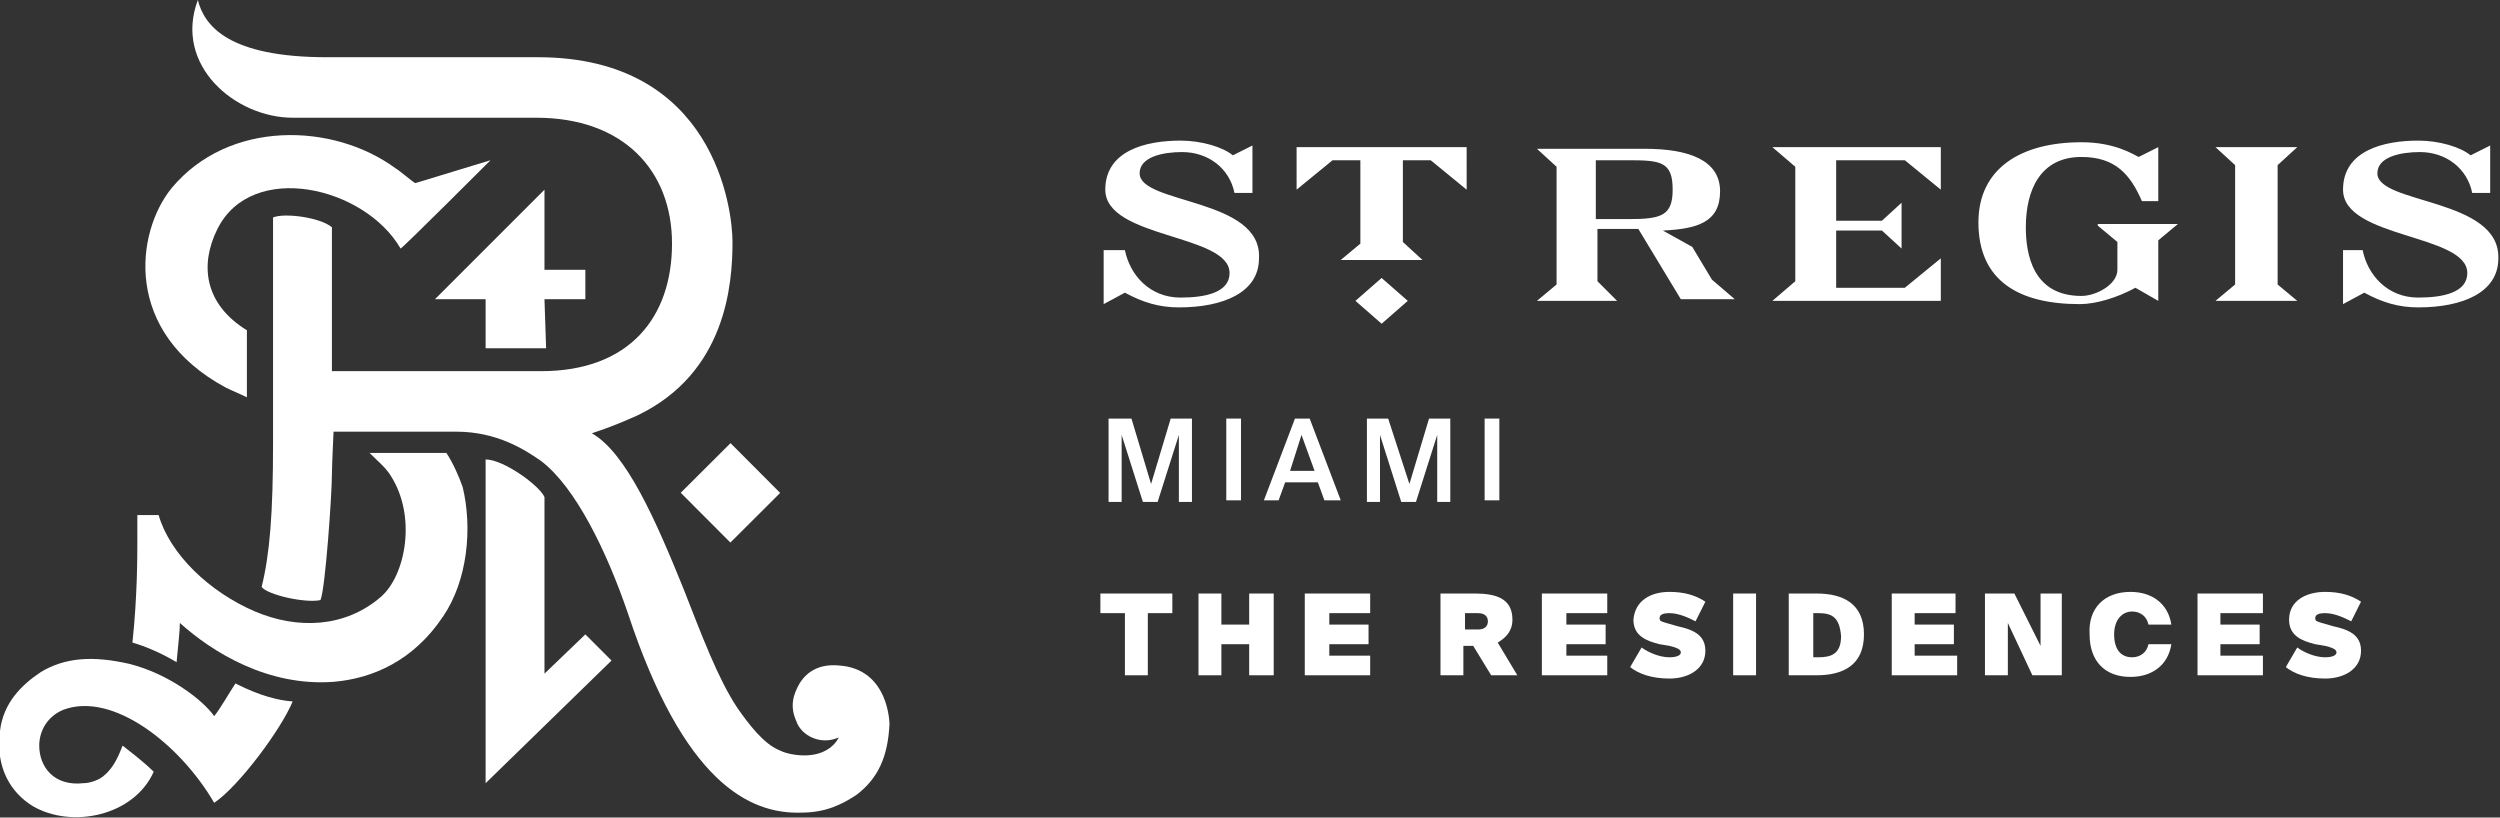
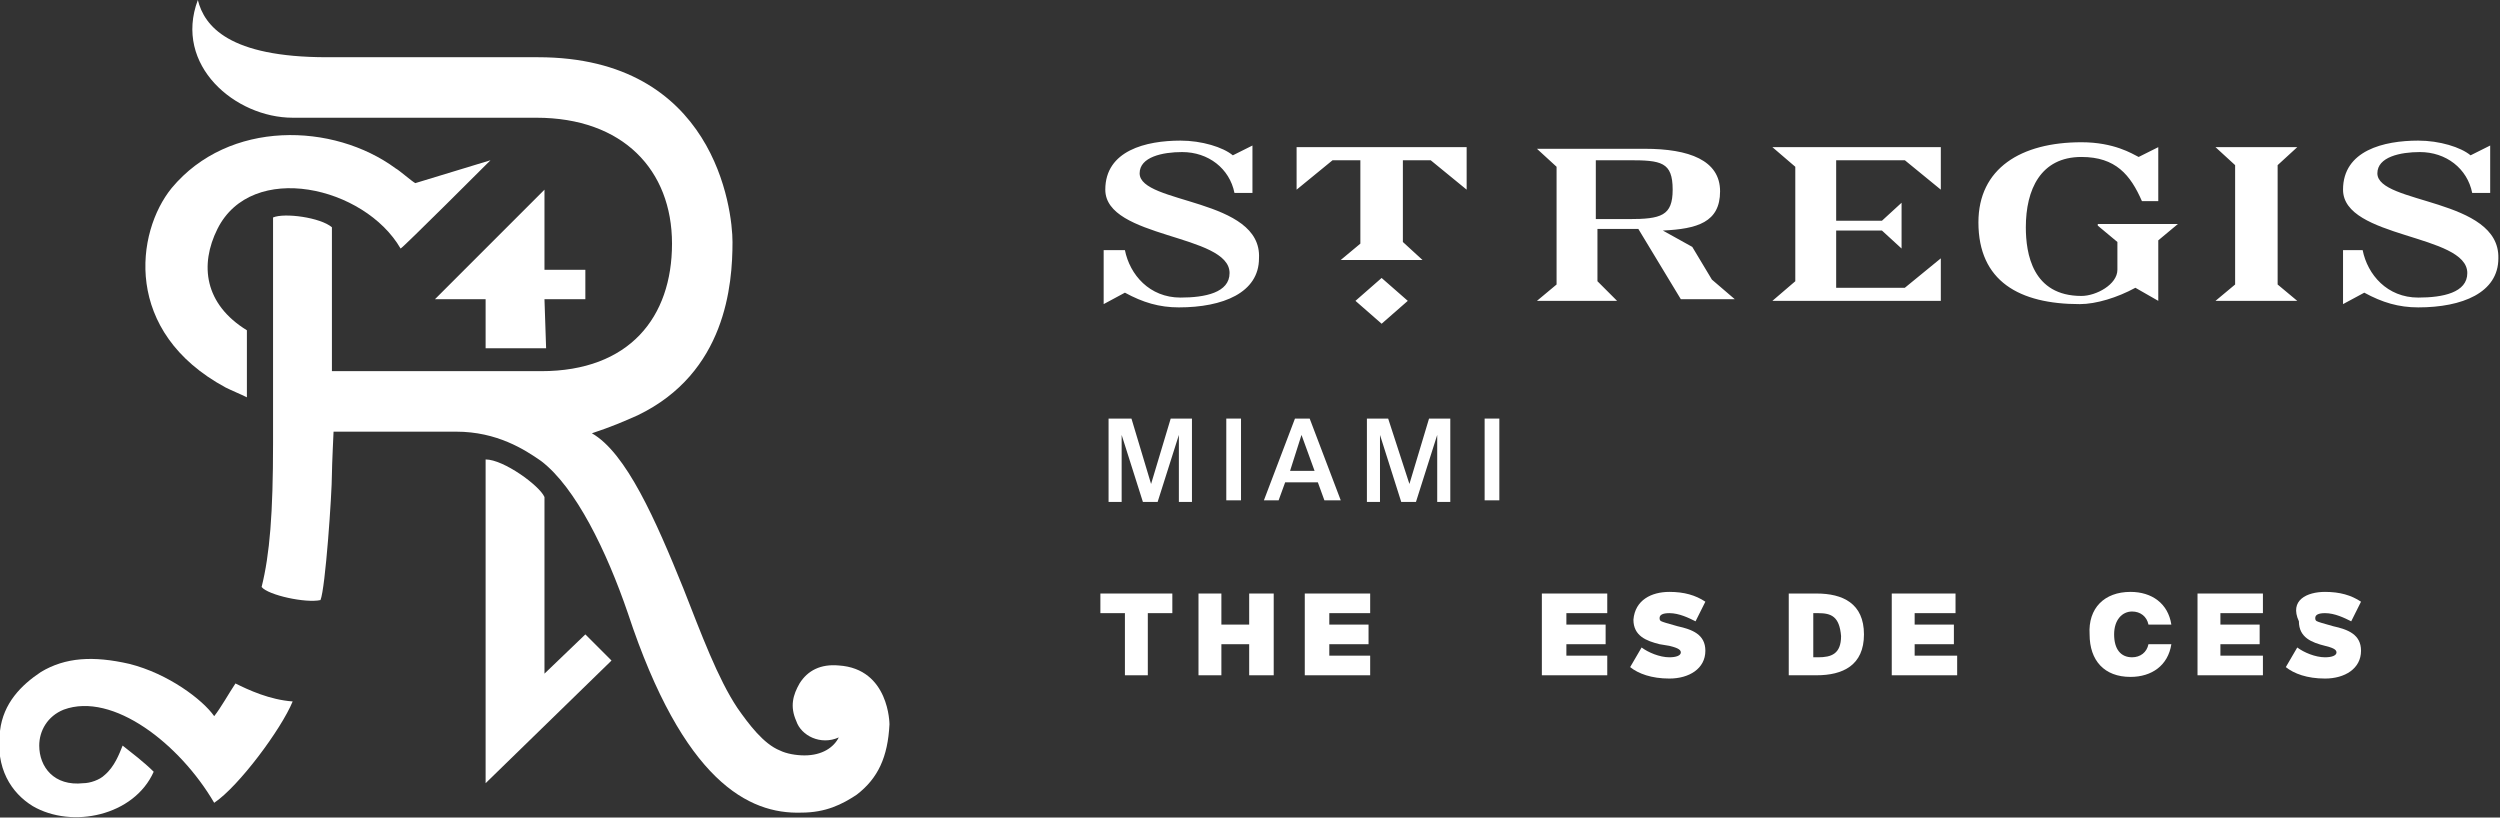
<svg xmlns="http://www.w3.org/2000/svg" version="1.1" id="Layer_1" x="0px" y="0px" viewBox="0 0 152.9 50" style="enable-background:new 0 0 152.9 50;" xml:space="preserve">
  <rect x="0" y="0" width="152.9" height="50" fill="#333333" stroke="none" />
  <style type="text/css">
	.st0{fill:#FFFFFF;}
</style>
  <g>
-     <path class="st0" d="M27.1,37.7c-1.8,2.7-4.3,3.8-6.7,4c-4,0.3-7.4-1.8-9.4-3.6c0,0.5-0.1,1.3-0.2,2.4c-1-0.6-2-1-2.7-1.2   C8.4,36.5,8.4,34,8.4,33v-1.5h1.3c0.7,2.4,3.1,4.7,5.9,5.9c2.6,1.1,5.5,1,7.7-0.9c1.5-1.3,2.2-4.9,0.6-7.4   c-0.3-0.5-0.8-0.9-1.3-1.4h4.7c0.4,0.6,0.8,1.5,1,2.1C28.9,32.3,28.6,35.5,27.1,37.7" />
    <path class="st0" d="M13.1,49.1c-2.1-3.6-6.2-6.8-9.2-5.7c-1,0.4-1.5,1.3-1.5,2.2c0,1.3,0.9,2.5,2.7,2.3c0.4,0,1-0.2,1.3-0.5   c0.6-0.5,0.9-1.3,1.1-1.8C8,46,8.8,46.6,9.4,47.2c-1.2,2.7-5,3.5-7.4,2.1c-1.3-0.8-2.3-2.3-2-4.6c0.2-1.7,1.3-2.8,2.5-3.6   c1.5-0.9,3.2-1,5.4-0.5c2.4,0.6,4.5,2.2,5.2,3.2c0.4-0.5,0.9-1.4,1.3-2c0.8,0.4,2.1,1,3.5,1.1C17.2,44.6,14.6,48.1,13.1,49.1" />
    <path class="st0" d="M10.5,11.5c3.5-4.2,9.9-4,13.7-1.2c0.2,0.1,1,0.8,1.2,0.9l4.6-1.4c0,0-5.4,5.4-5.5,5.4   c-2.2-3.8-9.1-5.4-11.2-1.2c-1.1,2.2-0.8,4.6,1.8,6.2v4.1c-0.4-0.2-0.9-0.4-1.3-0.6C7.5,20.3,8.3,14.2,10.5,11.5" />
    <polygon class="st0" points="35.8,16.5 35.8,18.3 33.3,18.3 33.4,21.3 29.7,21.3 29.7,18.3 26.6,18.3 33.3,11.6 33.3,16.5  " />
    <path class="st0" d="M12.1,0C12.5,1.6,14,3.5,20,3.5c6.6,0,11.7,0,12.9,0c10.8,0,11.9,9.3,11.9,11.3c0,2.6-0.4,8-5.8,10.6   c-0.9,0.4-1.6,0.7-2.8,1.1c2.1,1.2,3.9,5.3,5.6,9.5c1.1,2.8,2.1,5.5,3.3,7.3c0.7,1,1.6,2.2,2.6,2.6c0.4,0.2,1,0.3,1.5,0.3   c1.1,0,1.8-0.5,2.1-1.1c-1.1,0.5-2.3-0.1-2.6-1c-0.4-0.9-0.2-1.6,0.2-2.3c0.5-0.8,1.3-1.2,2.4-1.1c3.1,0.2,3.1,3.6,3.1,3.6   c-0.1,2-0.7,3.3-2,4.3c-0.9,0.6-1.9,1.1-3.4,1.1c-3.2,0.1-7.2-1.9-10.6-12.2c-1.3-3.8-3.2-7.7-5.3-9.3c-1-0.7-2.7-1.8-5.2-1.8   l-7.5,0c0,0-0.1,2.1-0.1,2.6c0,1.2-0.4,7-0.7,7.7c-0.9,0.2-3.2-0.3-3.6-0.8c0.5-2,0.7-4.5,0.7-8.8c0-0.6,0-0.8,0-0.8s0-13,0-13   c0.7-0.3,2.9,0,3.6,0.6c0,0,0,8.8,0,8.8s9,0,12.8,0c5.4,0,8-3.3,8-7.8c0-4.5-3-7.7-8.3-7.7H20l-2.1,0C14.4,7.2,10.6,4,12.1,0" />
-     <rect x="42.5" y="28" transform="matrix(0.708 -0.706 0.706 0.708 -8.224 40.319)" class="st0" width="4.3" height="4.3" />
    <path class="st0" d="M29.7,47.9V28.1c1.1,0,3.3,1.6,3.6,2.3v10.8l2.5-2.4l1.6,1.6L29.7,47.9z" />
    <polygon class="st0" points="68.8,37.5 67.3,37.5 67.3,36.3 71.7,36.3 71.7,37.5 70.2,37.5 70.2,41.3 68.8,41.3  " />
    <polygon class="st0" points="77.9,36.3 77.9,41.3 76.4,41.3 76.4,39.4 74.7,39.4 74.7,41.3 73.3,41.3 73.3,36.3 74.7,36.3    74.7,38.2 76.4,38.2 76.4,36.3  " />
    <polygon class="st0" points="79.8,36.3 83.8,36.3 83.8,37.5 81.3,37.5 81.3,38.2 83.7,38.2 83.7,39.4 81.3,39.4 81.3,40.1    83.8,40.1 83.8,41.3 79.8,41.3  " />
-     <path class="st0" d="M90.1,39.5h-0.6v1.8h-1.4v-5h2.1c1.3,0,2.3,0.3,2.3,1.6c0,0.7-0.4,1.1-0.9,1.4l1.2,2h-1.6L90.1,39.5z    M89.6,37.5v1h0.8c0.4,0,0.6-0.2,0.6-0.5s-0.2-0.5-0.6-0.5H89.6z" />
    <polygon class="st0" points="94.3,36.3 98.3,36.3 98.3,37.5 95.8,37.5 95.8,38.2 98.2,38.2 98.2,39.4 95.8,39.4 95.8,40.1    98.3,40.1 98.3,41.3 94.3,41.3  " />
    <path class="st0" d="M102.1,36.2c0.9,0,1.6,0.2,2.2,0.6l-0.6,1.2c-0.4-0.2-1-0.5-1.6-0.5c-0.4,0-0.6,0.1-0.6,0.3   c0,0.2,0.1,0.2,0.4,0.3l0.7,0.2c0.9,0.2,1.7,0.5,1.7,1.5c0,1.1-1,1.7-2.2,1.7c-1.1,0-1.9-0.3-2.4-0.7l0.7-1.2   c0.4,0.3,1.1,0.6,1.7,0.6c0.4,0,0.7-0.1,0.7-0.3c0-0.2-0.3-0.3-0.7-0.4l-0.6-0.1c-0.8-0.2-1.6-0.5-1.6-1.5   C100,36.7,101,36.2,102.1,36.2" />
-     <rect x="106" y="36.3" class="st0" width="1.4" height="5" />
    <path class="st0" d="M111.1,36.3c1.6,0,2.9,0.6,2.9,2.5c0,1.9-1.3,2.5-2.9,2.5h-1.7v-5H111.1z M111.2,37.5h-0.3v2.7h0.3   c0.8,0,1.4-0.2,1.4-1.3C112.5,37.7,112,37.5,111.2,37.5" />
    <polygon class="st0" points="115.7,36.3 119.6,36.3 119.6,37.5 117.1,37.5 117.1,38.2 119.5,38.2 119.5,39.4 117.1,39.4    117.1,40.1 119.7,40.1 119.7,41.3 115.7,41.3  " />
-     <polygon class="st0" points="124.3,41.3 122.8,38.1 122.8,41.3 121.4,41.3 121.4,36.3 123.2,36.3 124.8,39.5 124.8,36.3    126.1,36.3 126.1,41.3  " />
    <path class="st0" d="M130.3,36.2c1.3,0,2.3,0.7,2.5,2h-1.4c-0.1-0.5-0.5-0.8-1-0.8c-0.6,0-1.1,0.5-1.1,1.4c0,0.9,0.4,1.4,1.1,1.4   c0.5,0,0.9-0.3,1-0.8h1.4c-0.2,1.3-1.2,2-2.5,2c-1.6,0-2.5-1-2.5-2.6C127.7,37.2,128.7,36.2,130.3,36.2" />
    <polygon class="st0" points="134.4,36.3 138.4,36.3 138.4,37.5 135.8,37.5 135.8,38.2 138.2,38.2 138.2,39.4 135.8,39.4    135.8,40.1 138.4,40.1 138.4,41.3 134.4,41.3  " />
-     <path class="st0" d="M142.2,36.2c0.9,0,1.6,0.2,2.2,0.6l-0.6,1.2c-0.4-0.2-1-0.5-1.6-0.5c-0.4,0-0.6,0.1-0.6,0.3   c0,0.2,0.1,0.2,0.4,0.3l0.7,0.2c0.9,0.2,1.7,0.5,1.7,1.5c0,1.1-1,1.7-2.2,1.7c-1.1,0-1.9-0.3-2.4-0.7l0.7-1.2   c0.4,0.3,1.1,0.6,1.7,0.6c0.4,0,0.7-0.1,0.7-0.3c0-0.2-0.3-0.3-0.7-0.4l-0.6-0.1c-0.8-0.2-1.6-0.5-1.6-1.5   C140,36.7,141.1,36.2,142.2,36.2" />
+     <path class="st0" d="M142.2,36.2c0.9,0,1.6,0.2,2.2,0.6l-0.6,1.2c-0.4-0.2-1-0.5-1.6-0.5c-0.4,0-0.6,0.1-0.6,0.3   c0,0.2,0.1,0.2,0.4,0.3l0.7,0.2c0.9,0.2,1.7,0.5,1.7,1.5c0,1.1-1,1.7-2.2,1.7c-1.1,0-1.9-0.3-2.4-0.7l0.7-1.2   c0.4,0.3,1.1,0.6,1.7,0.6c0.4,0,0.7-0.1,0.7-0.3c0-0.2-0.3-0.3-0.7-0.4c-0.8-0.2-1.6-0.5-1.6-1.5   C140,36.7,141.1,36.2,142.2,36.2" />
    <path class="st0" d="M69.7,10.6c0-1,1.4-1.3,2.6-1.3c1.6,0,2.9,1,3.2,2.5h1.1l0-2.9l-1.2,0.6c-0.6-0.5-1.9-0.9-3.2-0.9   c-2.1,0-4.6,0.6-4.6,3c0,3,7.6,2.7,7.6,5.1c0,1.2-1.5,1.5-3,1.5c-1.9,0-3.1-1.4-3.4-2.9h-1.3v3.3l1.3-0.7c1.1,0.6,2.1,0.9,3.3,0.9   c2.7,0,4.9-0.9,4.9-3C77.2,12.1,69.7,12.5,69.7,10.6 M79.3,11.6l2.2-1.8h1.7v5.1L82,15.9h5l-1.2-1.1V9.8h1.7l2.2,1.8V9H79.3V11.6z    M82.9,18.4l1.6,1.4l1.6-1.4l-1.6-1.4L82.9,18.4z M128.3,13.8l1.2,1v1.7c0,0.9-1.3,1.6-2.2,1.6c-3,0-3.4-2.6-3.4-4.2   c0-2.3,0.9-4.3,3.4-4.3c2.1,0,3,1.1,3.7,2.7h1V9l-1.2,0.6c-0.4-0.2-1.5-0.9-3.5-0.9c-3.7,0-6.3,1.6-6.3,4.9c0,3.6,2.5,5,6.2,5   c1,0,2.3-0.4,3.4-1l1.4,0.8v-3.7l1.2-1H128.3z M145.4,10.6c0-1,1.4-1.3,2.6-1.3c1.6,0,2.9,1,3.2,2.5h1.1l0-2.9l-1.2,0.6   c-0.6-0.5-1.9-0.9-3.2-0.9c-2.1,0-4.6,0.6-4.6,3c0,3,7.6,2.7,7.6,5.1c0,1.2-1.5,1.5-3,1.5c-1.9,0-3.1-1.4-3.4-2.9h-1.2v3.3l1.3-0.7   c1.1,0.6,2.1,0.9,3.3,0.9c2.7,0,4.9-0.9,4.9-3C152.9,12.1,145.4,12.5,145.4,10.6 M140.5,9h-5l1.2,1.1v7.3l-1.2,1h5l-1.2-1v-7.3   L140.5,9z M112.3,17.7v-3.6h2.8l1.2,1.1v-2.8l-1.2,1.1h-2.8V9.8h4.2l2.2,1.8V9h-10.3l1.4,1.2v7l-1.4,1.2h10.3v-2.6l-2.2,1.8H112.3z    M103.5,15.1l-1.8-1c2.1-0.1,3.5-0.5,3.5-2.4c0-1.9-1.9-2.6-4.6-2.6H94l1.2,1.1v7.2L94,18.4h4.9l-1.2-1.2v-3.2h2.5l2.6,4.3h3.3   l-1.4-1.2L103.5,15.1z M99.6,13.4h-2V9.8h2c2,0,2.7,0.1,2.7,1.8C102.3,13.2,101.6,13.4,99.6,13.4" />
    <polygon class="st0" points="69.9,30.7 68.6,26.6 68.6,30.7 67.8,30.7 67.8,25.6 69.2,25.6 70.4,29.6 71.6,25.6 72.9,25.6    72.9,30.7 72.1,30.7 72.1,26.6 70.8,30.7  " />
    <rect x="75" y="25.6" class="st0" width="0.9" height="5" />
    <path class="st0" d="M79.2,25.6h0.9l1.9,5h-1l-0.4-1.1h-2l-0.4,1.1h-0.9L79.2,25.6z M78.9,28.8h1.5l-0.8-2.2L78.9,28.8z" />
    <polygon class="st0" points="85.7,30.7 84.4,26.6 84.4,30.7 83.6,30.7 83.6,25.6 84.9,25.6 86.2,29.6 87.4,25.6 88.7,25.6    88.7,30.7 87.9,30.7 87.9,26.6 86.6,30.7  " />
    <rect x="90.8" y="25.6" class="st0" width="0.9" height="5" />
  </g>
</svg>